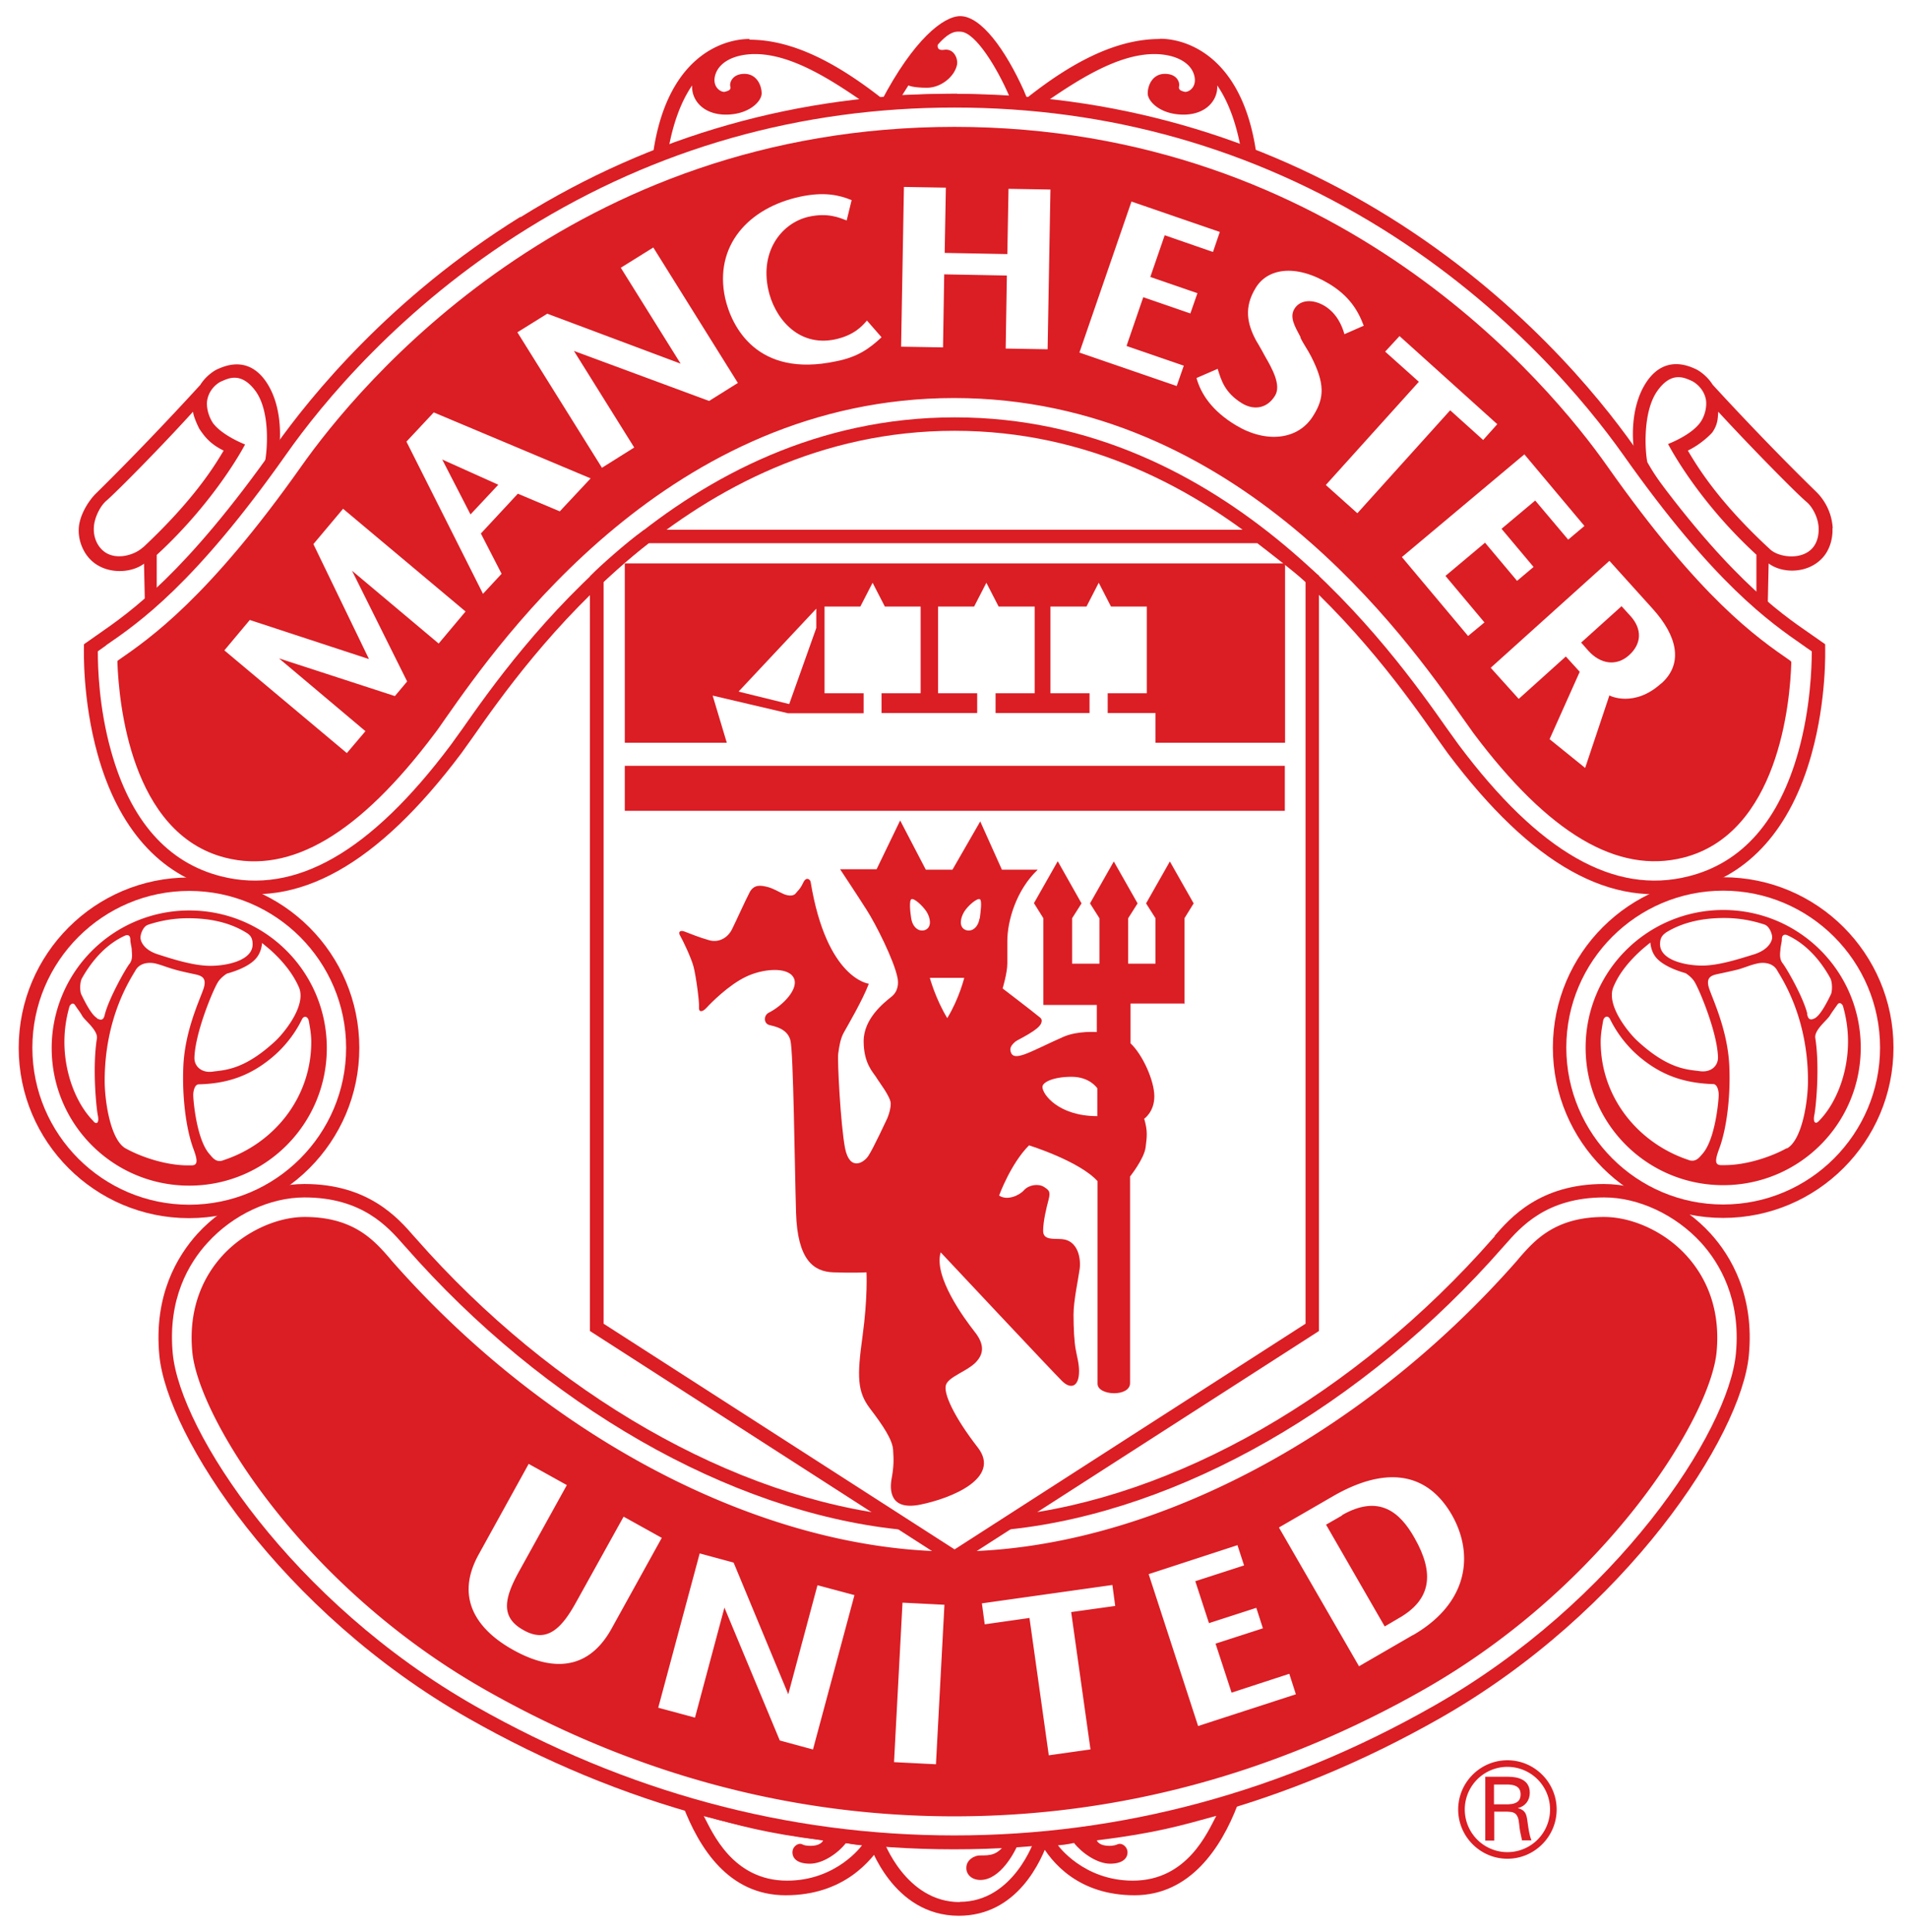
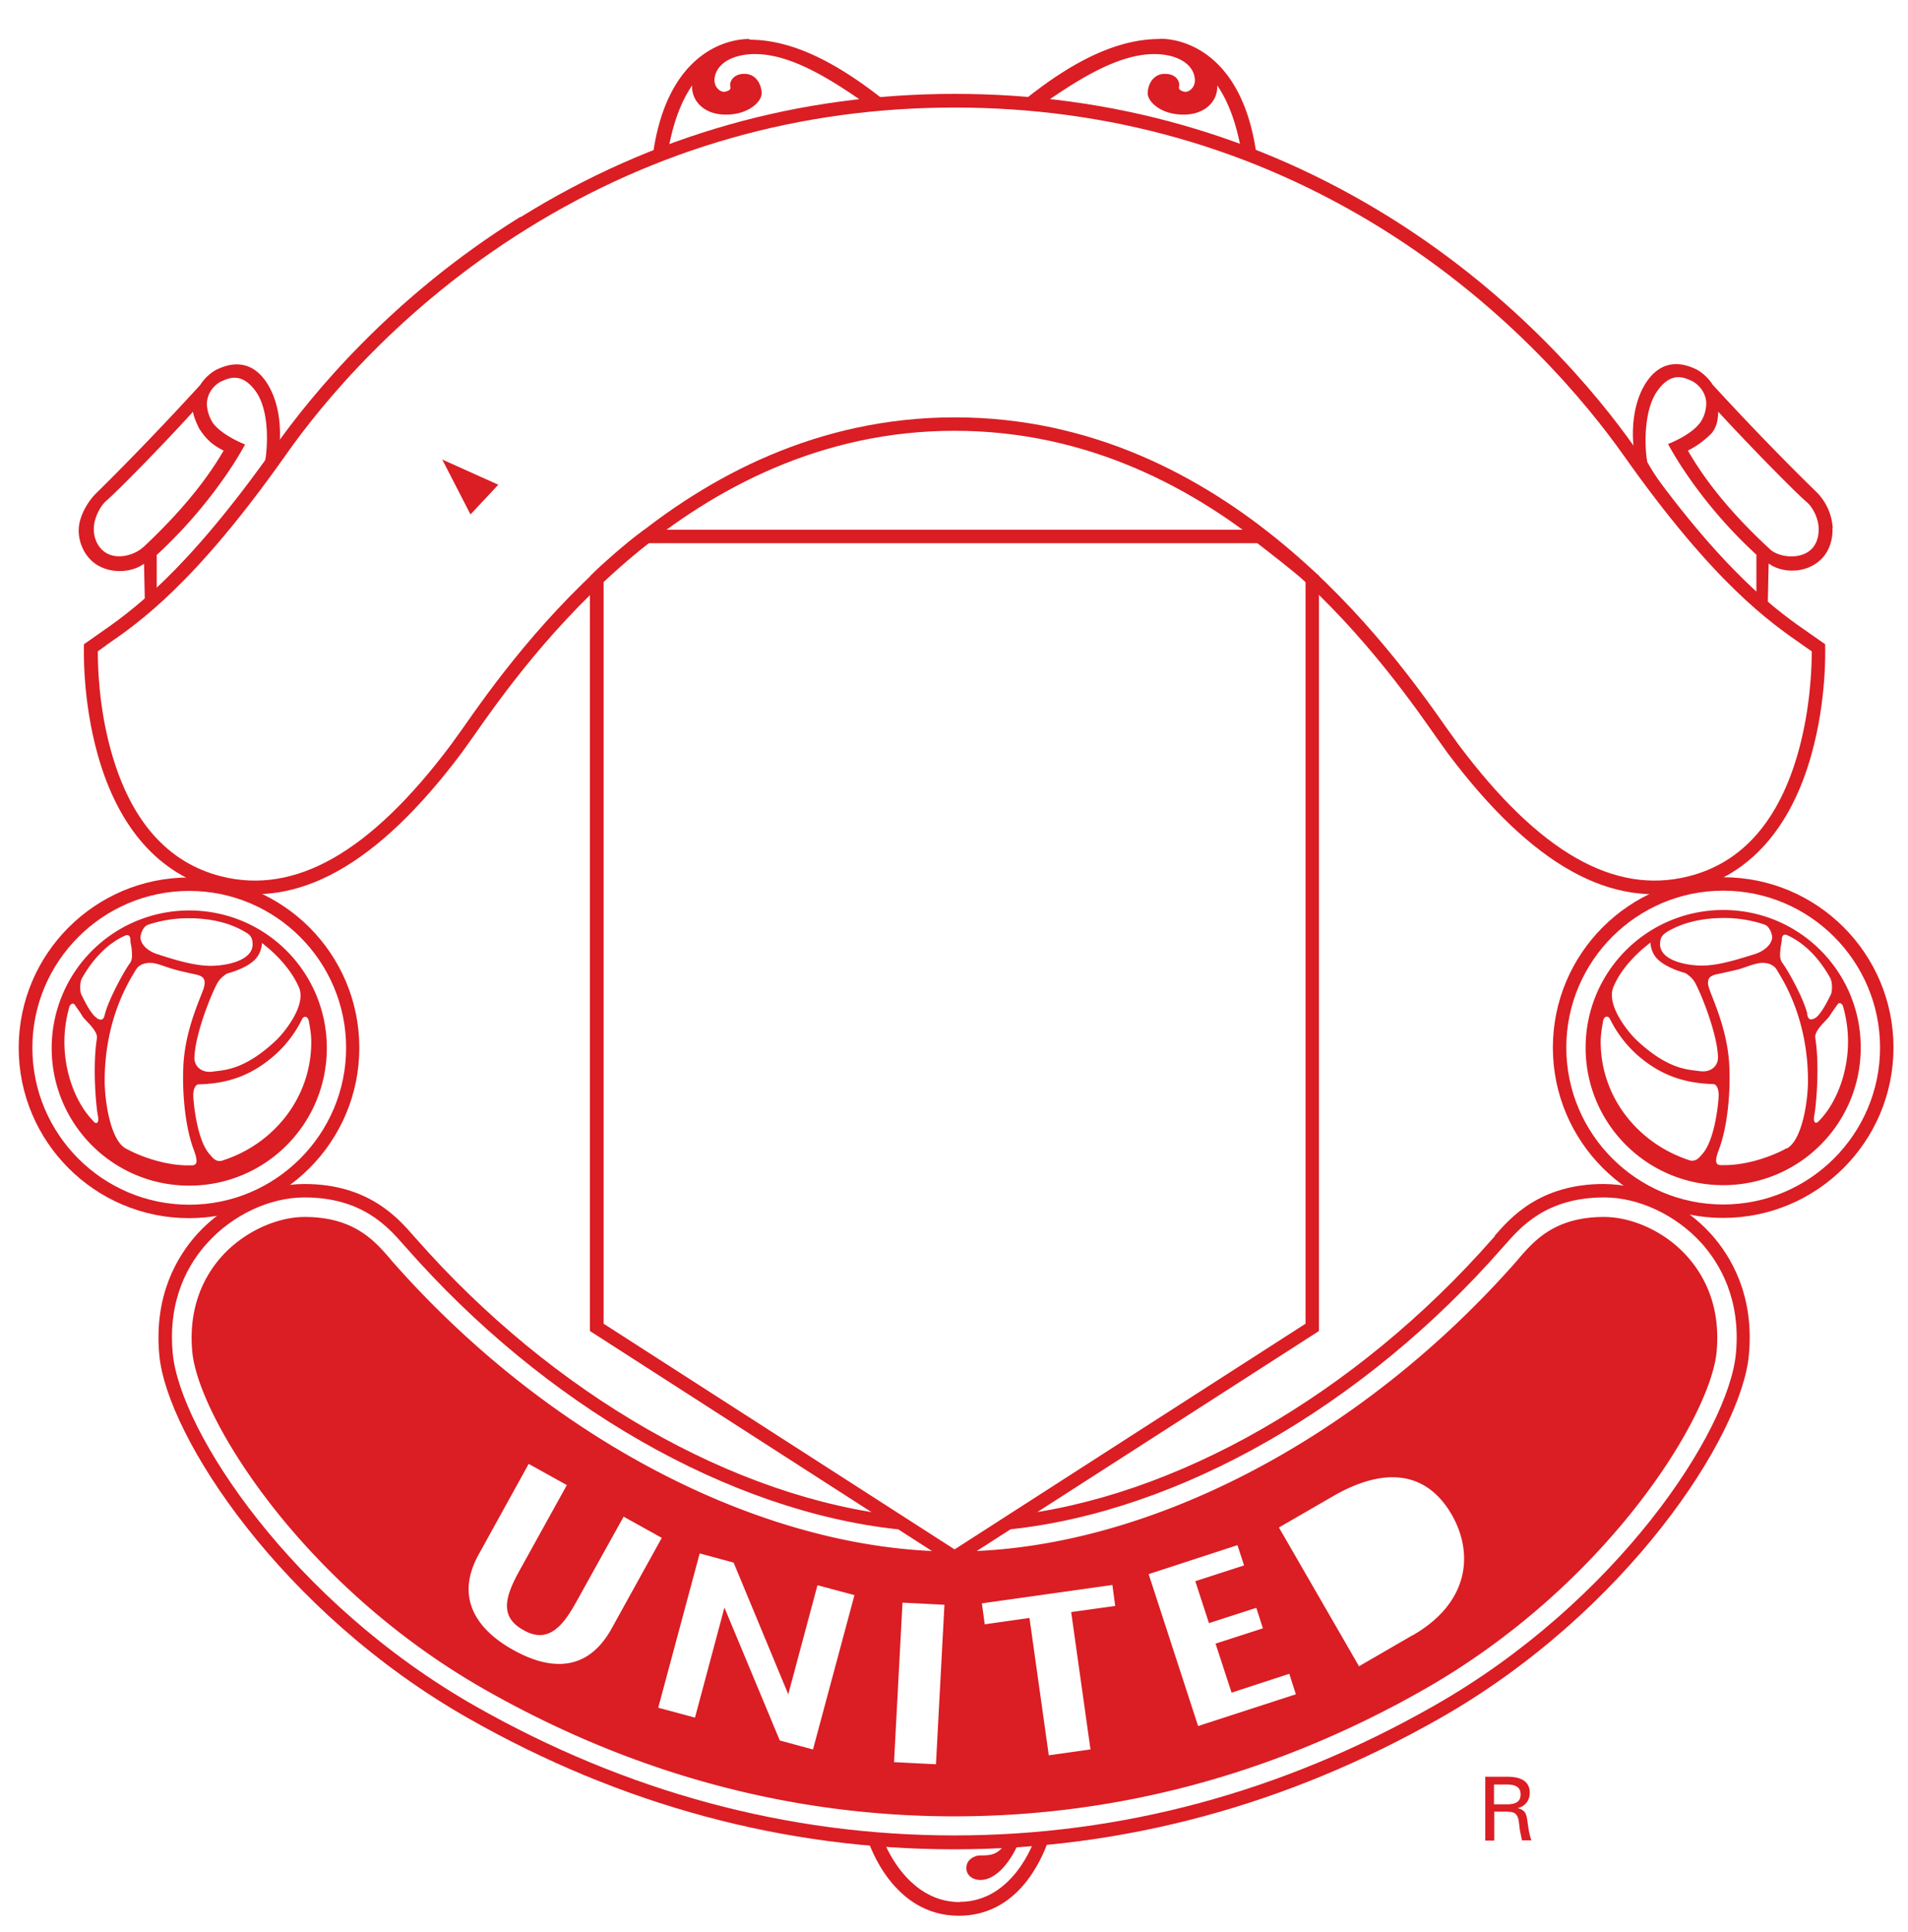
<svg xmlns="http://www.w3.org/2000/svg" width="81" height="82" fill="none">
  <path fill="#DB1D24" d="M1.374 44.475c0-3.67 2.99-6.66 6.66-6.66s6.66 2.99 6.66 6.66-2.99 6.66-6.66 6.66-6.66-2.99-6.66-6.66m-.58 0c0 3.99 3.24 7.23 7.23 7.23s7.23-3.24 7.23-7.23-3.24-7.23-7.23-7.23-7.23 3.24-7.23 7.23m65.7-.01c0-3.67 2.99-6.66 6.66-6.66s6.66 2.99 6.66 6.66-2.99 6.66-6.66 6.66-6.66-2.99-6.66-6.66m-.57 0c0 3.99 3.24 7.23 7.23 7.23s7.23-3.24 7.23-7.23-3.24-7.23-7.23-7.23-7.23 3.24-7.23 7.23" />
  <path fill="#DB1D24" d="m63.464 52.465-.09.1c-5.83 6.64-13.52 11.04-20.57 11.78l.06.57c7.2-.76 15.03-5.23 20.94-11.98l.09-.1c.66-.75 1.75-2.01 4.21-2.01 1.46 0 3.03.74 4.11 1.92.79.87 1.7 2.4 1.48 4.71-.31 3.31-5.06 10.55-12.84 14.96-6.4 3.64-13.25 5.49-20.34 5.49s-13.93-1.85-20.34-5.49c-7.77-4.42-12.52-11.65-12.84-14.96-.22-2.32.68-3.84 1.48-4.71 1.08-1.19 2.65-1.92 4.11-1.92 2.46 0 3.55 1.26 4.21 2.01l.09.1c5.91 6.73 13.72 11.21 20.91 11.98l.06-.57c-7.04-.76-14.72-5.16-20.54-11.78l-.09-.1c-.67-.77-1.93-2.21-4.64-2.21-1.61 0-3.35.81-4.54 2.11-.87.96-1.86 2.63-1.62 5.16.32 3.43 5.18 10.9 13.12 15.41 6.49 3.69 13.43 5.56 20.62 5.56s14.13-1.87 20.62-5.56c7.94-4.51 12.8-11.98 13.12-15.41.24-2.52-.75-4.2-1.62-5.16-1.18-1.3-2.92-2.11-4.54-2.11-2.72 0-3.97 1.44-4.64 2.21" />
  <path fill="#DB1D24" d="M53.374 23.055c.43.33 1.49 1.15 2.05 1.64v31.49c-.26.17-14.6 9.38-14.9 9.58-.3-.19-14.64-9.41-14.9-9.58v-31.49c.32-.31 1.3-1.2 1.91-1.64zm.1-.57h-26.12l-.07.05c-.67.47-1.91 1.58-2.16 1.85l-.08.08v32.03l15.47 9.95 15.48-9.95v-32.06l-.1-.08c-.55-.49-1.76-1.43-2.25-1.81l-.08-.06h-.1z" />
  <path fill="#DB1D24" d="M4.494 27.395c1.41-.97 3.77-2.6 7.65-8.1 1.51-2.15 4.86-6.25 10.24-9.59 5.49-3.41 11.59-5.14 18.14-5.14s12.65 1.73 18.14 5.14c5.38 3.35 8.72 7.45 10.24 9.59 3.88 5.5 6.24 7.12 7.65 8.1 0 0 .22.16.36.25v.06c0 .58-.05 2.33-.56 4.17-.82 2.96-2.39 4.75-4.67 5.32-3.15.8-6.34-1.02-9.75-5.57l-.49-.68c-2.3-3.27-9.29-13.23-20.91-13.23s-18.62 9.96-20.91 13.23l-.49.68c-3.41 4.55-6.6 6.37-9.75 5.57-2.28-.58-3.85-2.37-4.67-5.32-.52-1.85-.56-3.59-.56-4.17v-.06c.13-.09.35-.25.35-.25m17.57-18.18c-5.47 3.4-8.87 7.57-10.41 9.75-3.82 5.41-6.12 7-7.5 7.96l-.6.42v.14c0 .09-.07 2.2.58 4.53.87 3.13 2.63 5.12 5.09 5.74 3.4.86 6.78-1.03 10.35-5.78l.5-.7c2.25-3.21 9.11-12.99 20.44-12.99s18.19 9.78 20.44 12.99l.5.7c3.57 4.75 6.95 6.64 10.35 5.78 2.46-.62 4.22-2.61 5.09-5.74.65-2.33.58-4.44.58-4.53v-.14l-.6-.42c-1.38-.95-3.69-2.54-7.5-7.96-1.54-2.18-4.94-6.35-10.4-9.75-5.58-3.47-11.78-5.23-18.44-5.23s-12.86 1.76-18.44 5.23m18.64 71.52c-2.29 0-3.23-2.6-3.23-2.6s1.93.12 3.04.12 1.84-.03 2.17-.05c-.38.55-.67.55-1.13.55-.23 0-.58.19-.57.54 0 .27.23.5.6.5.83 0 1.47-1.16 1.65-1.66 0 0 .49-.02.64-.04 0 0-.88 2.63-3.17 2.63m-.2-2.68c-1.34 0-3.77-.2-3.77-.2l.08.29c.05.12 1.03 3.18 3.85 3.18 2.48 0 3.51-2.32 3.83-3.27v-.21c-.37.07-2.65.2-3.99.2" />
-   <path fill="#DB1D24" d="M48.094 79.825c-2.11 0-3.18-1.5-3.18-1.5.34-.02.68-.1.68-.1.33.42.98.88 1.53.88s.72-.24.74-.43c.03-.27-.21-.44-.36-.41-.08.01-.1.06-.32.08-.55.03-.62-.23-.62-.23 2.51-.31 3.58-.63 5.07-1.04-.36.67-1.22 2.75-3.54 2.75m3.85-3.28c-4.14 1.23-8.22 1.36-8.22 1.36l.41.25c.5.92 1.67 2.29 4.03 2.29s3.68-2.02 4.37-3.82l-.58-.08zm-18.53 3.28c-2.32 0-3.18-2.07-3.54-2.75 1.5.4 2.56.73 5.07 1.04 0 0-.08.26-.62.23-.21-.01-.24-.06-.32-.08-.15-.03-.39.13-.36.41.02.19.18.43.74.43s1.21-.46 1.53-.88c0 0 .34.08.68.1 0 0-1.07 1.5-3.18 1.5m-3.85-3.28-.58.08c.69 1.8 1.93 3.82 4.37 3.82s3.64-1.44 4.16-2.29l.28-.25s-4.08-.14-8.22-1.36m24.97-44.04h-28.02v1.91h28.02zm-7.96 14.87c-1.64 0-2.33-.92-2.33-1.24 0-.2.46-.43 1.24-.43s1.09.49 1.09.49zm-5-8.39c-.07.43-.38.6-.63.47-.24-.13-.19-.48-.02-.76.17-.27.55-.58.66-.53s.03.57 0 .82m-1.38 4.23c-.5-.82-.74-1.71-.74-1.71h1.46s-.21.87-.72 1.71m-.9-3.76c-.24.13-.56-.04-.63-.47-.04-.24-.1-.77.01-.82s.46.26.64.53c.17.27.22.63-.02.76m10.97 3.2v-3.68l.39-.63-1.01-1.78-1.01 1.78.4.63v1.93h-1.16v-1.93l.4-.63-1.01-1.78-1.01 1.78.4.63v1.93h-1.16v-1.93l.4-.63-1.01-1.79-1.01 1.78.4.64v3.68h2.27v1.15s-.81-.06-1.41.2-1.32.63-1.67.75-.51.09-.57-.09c-.06-.17 0-.29.2-.46.1-.08.99-.48 1.09-.78.06-.17-.03-.22-.12-.29-.2-.17-1.52-1.18-1.52-1.18s.2-.66.2-1.06v-.95c0-.86.38-2.17 1.29-3.03h-1.52l-.92-2.05-1.18 2.05h-1.13l-1.09-2.09-1 2.07h-1.55s.75 1.13 1.13 1.73c.38.59 1.17 2.15 1.31 2.89.04.21.04.56-.27.8-.31.25-1.17.92-1.17 1.88s.42 1.34.54 1.54c.11.19.61.82.61 1.11s-.15.63-.15.63-.59 1.27-.79 1.57c-.19.31-.8.69-1-.31-.19-1-.33-3.72-.29-4.01s.09-.65.25-.92c.15-.27.79-1.36 1.05-2.05 0 0-1.79-.19-2.47-4.32-.02-.11-.19-.25-.32.04-.14.29-.23.33-.31.44s-.27.13-.5.04c-.23-.1-.46-.25-.71-.31s-.56-.13-.75.23-.56 1.19-.75 1.57-.58.58-.98.46c-.4-.11-.83-.29-1.02-.36-.19-.08-.31 0-.19.19.11.19.46.92.56 1.3s.25 1.48.23 1.71.14.23.33.02.94-.96 1.65-1.3c.71-.35 1.77-.44 2.03.02.27.46-.45 1.2-1.05 1.5-.23.12-.21.46.02.52s.77.15.9.65.18 5.3.24 7.32c.06 2.01.75 2.5 1.58 2.53s1.41 0 1.41 0 .06 1.06-.17 2.73-.23 2.33.32 3.05.95 1.32.98 1.75.03.72-.06 1.21-.09 1.38 1.21 1.12 3.45-1.12 2.45-2.42c-1.01-1.3-1.49-2.33-1.35-2.68.14-.34.86-.55 1.24-.92.37-.37.4-.78-.03-1.32-.43-.55-1.75-2.33-1.44-3.37 0 0 4.8 5.12 5.15 5.46.35.35.68.26.72-.29.03-.4-.09-.75-.14-1.06-.06-.32-.09-.89-.09-1.47s.2-1.49.26-1.93c.06-.43-.06-1.21-.75-1.27-.34-.03-.8.06-.8-.35s.14-.98.23-1.32c.09-.35.03-.4-.2-.55-.23-.14-.63-.09-.84.14-.2.23-.72.46-1.06.23 0 0 .49-1.35 1.27-2.13 0 0 2.13.66 2.91 1.52v8.6c0 .51 1.38.57 1.38-.03v-8.77s.6-.75.66-1.24c.06-.47.09-.69-.06-1.21 0 0 .43-.29.43-.95s-.49-1.76-1.01-2.25v-1.69h2.28zm-15.63-16-1.15 3.23-2.15-.53 3.3-3.52zm-8.13-2.74v7.61h4.33l-.6-2 3.2.75h3.21v-.85h-1.66v-3.68h1.52l.52-1.01.52 1.01h1.52v3.68h-1.66v.84h4.06v-.84h-1.66v-3.68h1.53l.52-1.01.52 1.01h1.53v3.68h-1.66v.84h3.99v-.84h-1.66v-3.68h1.53l.52-1.01.52 1.01h1.52v3.68h-1.66v.84h2.03v1.26h5.5v-7.61zm30.45 40.41-.68.39 2.49 4.32.63-.37c1.33-.77 1.5-1.87.64-3.38-.6-1.07-1.49-1.89-3.09-.97" />
  <path fill="#DB1D24" d="m59.974 69.405-2.28 1.32-3.4-5.89 2.3-1.33c2.08-1.2 3.93-1.15 5.05.81.93 1.65.71 3.72-1.66 5.09m-9.12 3.86-2.1-6.45 3.77-1.23.28.86-2.07.67.58 1.78 2.01-.65.28.87-2.01.65.68 2.08 2.45-.8.28.87-4.16 1.35zm-4.57.99-1.77.25-.82-5.83-1.9.27-.12-.89 5.54-.78.12.89-1.87.26zm-6.56.63-1.78-.09.36-6.77 1.78.09zm-5.23-.63-1.4-.38-2.35-5.64-1.25 4.67-1.56-.42 1.76-6.55 1.44.39 2.32 5.59 1.24-4.63 1.57.42-1.76 6.55zm-12.73-4.23c-1.15-.64-2.62-1.94-1.45-4.05l2.12-3.84 1.62.9-2.01 3.63c-.62 1.12-.85 1.96.16 2.52 1.02.59 1.65-.1 2.25-1.19l2.01-3.62 1.62.9-2.13 3.85c-1.16 2.1-2.96 1.59-4.19.9m49.83-16.72c-.91-1.01-2.29-1.65-3.51-1.65-2.08 0-2.95 1-3.59 1.73l-.09.11c-6.69 7.62-15.85 12.36-23.9 12.36s-17.21-4.74-23.9-12.36l-.09-.11c-.64-.73-1.51-1.73-3.59-1.73-1.21 0-2.59.65-3.5 1.65-.68.75-1.46 2.07-1.27 4.08.26 2.76 4.63 9.9 12.42 14.33 6.28 3.57 12.98 5.38 19.93 5.38s13.65-1.81 19.93-5.38c7.79-4.43 12.17-11.57 12.43-14.33.19-2.02-.59-3.33-1.27-4.08m-62.14-4.05c-.3.1-.44-.12-.58-.28-.54-.62-.68-2.27-.68-2.49s.08-.46.23-.46c1.31-.03 2.24-.42 3.09-1.12s1.22-1.49 1.3-1.65c.08-.15.25-.13.29.1.03.18.1.51.1.87 0 2.38-1.6 4.34-3.76 5.03m-1.36.21h-.11c-.97 0-2.02-.37-2.65-.72-.65-.36-.89-2.02-.89-2.87 0-2.73 1.13-4.37 1.31-4.69s.58-.36.88-.28.41.14.76.24c.19.06.56.14.84.2s.58.12.4.64-.78 1.77-.85 3.26c-.06 1.34.12 2.68.42 3.5.2.53.2.73-.1.72m-3.98-6.25c-.26-.14-.57-.8-.67-1-.07-.14-.07-.53.03-.7.43-.76 1.03-1.44 1.82-1.8.09-.04.23-.05.23.18 0 .13.06.32.06.44s.06.38-.1.58-.86 1.44-1.04 2.13c-.04.16-.08.32-.34.18m-.13 4.38c-.73-.72-1.25-2.02-1.25-3.38 0-.53.08-1.04.22-1.52 0 0 .12-.22.24-.03.08.13.2.27.3.45s.67.61.62.95c-.2 1.28-.02 2.99.04 3.27s-.03.41-.18.26m2.3-8.35c.54-.18 1.11-.28 1.71-.28.91 0 1.77.17 2.5.63.19.12.24.27.24.48 0 .68-1.08.91-1.79.91s-1.59-.28-2.21-.48c-.62-.19-.76-.56-.76-.72s.12-.48.32-.54m4.84.77c.1.08.35.29.35.29.5.45.95.98 1.22 1.6.33.79-.69 1.98-.99 2.26-1.35 1.26-2.19 1.24-2.67 1.31s-.79-.23-.78-.59c.03-1.06.79-2.88 1-3.21.14-.22.38-.36.38-.36.5-.14.98-.35 1.23-.64.25-.28.26-.66.26-.66m-3.09-1.38a5.84 5.84 0 0 0-5.84 5.84c0 3.23 2.61 5.84 5.84 5.84s5.84-2.61 5.84-5.84-2.61-5.84-5.84-5.84m69.17 8.95c-.15.15-.24.01-.18-.27s.24-1.99.04-3.27c-.05-.34.52-.77.62-.95.11-.18.22-.32.31-.45.12-.19.24.03.24.03.14.48.22.99.22 1.52 0 1.37-.52 2.66-1.25 3.39m-.48-4.57c-.17-.7-.88-1.93-1.04-2.13s-.11-.46-.1-.58c0-.12.06-.32.06-.44 0-.22.14-.22.23-.18.79.36 1.4 1.05 1.82 1.81.1.17.1.57.03.71-.1.2-.41.85-.67 1-.26.14-.3-.02-.34-.18m-.86 5.7c-.63.35-1.68.72-2.65.72h-.11c-.3.01-.3-.19-.1-.72.3-.82.48-2.15.42-3.5-.07-1.48-.67-2.74-.85-3.26s.12-.58.4-.64.65-.14.84-.19c.34-.1.46-.17.76-.24.3-.08.7-.04.88.28s1.31 1.96 1.31 4.69c0 .85-.24 2.5-.89 2.87m-4.15.5c-2.15-.7-3.76-2.65-3.76-5.03 0-.35.07-.68.1-.87.04-.22.21-.25.29-.1s.45.95 1.3 1.65 1.78 1.08 3.09 1.12c.15 0 .23.24.23.46s-.14 1.87-.68 2.49c-.14.16-.28.37-.58.28m-3.21-7.35c.26-.63.72-1.15 1.22-1.6 0 0 .25-.21.35-.29 0 0 .01.38.26.66s.73.5 1.23.64c0 0 .24.14.38.36.21.34.97 2.15 1 3.21.01.36-.29.66-.78.59-.48-.07-1.32-.05-2.67-1.31-.3-.28-1.32-1.47-.99-2.26m2.21-2.3c.73-.46 1.6-.63 2.5-.63.6 0 1.17.1 1.71.28.2.07.32.39.32.54s-.14.52-.76.72c-.62.19-1.5.48-2.21.48s-1.79-.23-1.79-.91c0-.21.06-.36.24-.48m2.44-.97a5.84 5.84 0 0 0-5.84 5.84c0 3.23 2.61 5.84 5.84 5.84s5.84-2.61 5.84-5.84-2.61-5.84-5.84-5.84m-61.92-19.02s-1.19 2.07-4.58 5.45v-1.5c2.54-2.34 3.75-4.69 3.75-4.69s-.94-.36-1.35-.89c-.21-.3-.3-.7-.26-.97.08-.51.48-.77.61-.82.3-.13.84-.41 1.45.42.65.91.48 2.61.39 3.02m-5.18 3.61c-.36.34-1.27.62-1.78.05-.2-.22-.32-.54-.3-.9.02-.42.28-.92.53-1.13.44-.38 2.32-2.28 3.68-3.78.03.27.27.73.27.73.18.26.41.62 1.03.92-.35.59-1.22 2.05-3.42 4.11m5.25-6.99c-.77-1.17-1.78-.71-2.08-.58-.19.08-.53.33-.74.67 0 0-2.11 2.33-4.44 4.62-.32.32-.69.92-.72 1.47-.03.49.17.98.46 1.29.63.68 1.74.64 2.31.21l.04 1.86c.59-.47 2.69-2.49 3.44-3.44l2.2-2.98c.13-.55.23-2.05-.47-3.12m65.6 7.04c-.47.5-1.42.37-1.78.03-2.24-2.06-3.14-3.6-3.49-4.19.62-.3 1.03-.76 1.03-.76.25-.35.24-.62.26-.89 1.36 1.48 3.31 3.46 3.75 3.83.25.21.49.66.51 1.08.02.37-.08.69-.28.9m-2.37 1.86c-3.49-3.37-4.62-5.53-4.62-5.53-.09-.4-.22-2.12.43-3.03.6-.84 1.15-.55 1.45-.42.13.06.53.32.61.82.04.27-.04.68-.26.97-.41.54-1.35.89-1.35.89s1.2 2.36 3.75 4.7v1.59zm3.25-2.73a2.35 2.35 0 0 0-.69-1.53c-2.34-2.28-4.41-4.56-4.41-4.56-.21-.34-.55-.59-.74-.67-.29-.13-1.31-.59-2.08.58-.7 1.07-.6 2.57-.47 3.12l2.19 2.98c.75.95 2.86 2.97 3.44 3.44l.04-1.86c.57.43 1.65.45 2.28-.23.29-.31.45-.78.43-1.27m-45.98-20.76c-1.18 0-3.57.8-4.11 5.02l.57-.23c1.95-.65 3.78-1.23 5.89-1.61-2.07.37-3.88.92-5.8 1.57.2-1.16.55-2.1 1.02-2.78-.04.6.45 1.24 1.43 1.24s1.52-.56 1.52-.9-.21-.83-.73-.83-.64.38-.6.53-.08.19-.23.23-.56-.19-.41-.71c.17-.58.86-.89 1.69-.89 1.57 0 3.29 1.12 4.82 2.19h.07l.52-.29c-1.9-1.49-3.78-2.51-5.65-2.51m17.42-.03c-1.87 0-3.76 1.01-5.65 2.51l.52.29s.07 0 .1.01c1.52-1.06 3.24-2.17 4.8-2.17.83 0 1.53.32 1.69.89.15.53-.26.75-.41.71s-.26-.08-.23-.23c.04-.15-.07-.53-.6-.53s-.73.49-.73.83.54.9 1.52.9 1.47-.64 1.43-1.24c.47.68.82 1.62 1.02 2.78l.09.03.57.23c-.54-4.22-2.93-5.02-4.11-5.02" />
-   <path fill="#DB1D24" d="M40.634 3.975c-.51 0-1.77.03-2.33.06.1-.16.17-.27.26-.41 0 0 .18.1.79.1s1.2-.5 1.28-1.01c.03-.22-.13-.67-.56-.6-.34.05-.26-.22-.26-.22.54-.62.82-.55.95-.55.65 0 1.59 1.59 2.08 2.73-.31-.02-1.71-.09-2.22-.09m2.86-.1c-.81-1.8-1.84-3.2-2.72-3.2-.7 0-1.97.97-3.36 3.63l.91-.12c.68-.06 1.8-.06 2.32-.06s1.84.01 2.32.1l.7.06-.17-.4zm25.35 21.85-1.71 1.54.3.34c.52.58 1.2.68 1.74.19s.54-1.11.07-1.64l-.4-.44z" />
-   <path fill="#DB1D24" d="M70.514 29.015c-1.14 1.03-2.18.52-2.19.5l-1.03 3.08-1.51-1.22 1.28-2.86-.59-.65-2 1.8-1.19-1.32 5.04-4.54 1.85 2.05c1 1.11 1.32 2.29.36 3.15m-7.51-2.59-.7.58-2.81-3.35 5.2-4.36 2.55 3.04-.69.58-1.4-1.66-1.43 1.2 1.36 1.62-.7.59-1.36-1.62-1.68 1.41 1.66 1.98zm-6.73-5.84 3.94-4.37-1.43-1.28.61-.66 4.15 3.74-.6.67-1.4-1.26-3.94 4.37-1.33-1.19zm-1.09-6.25c.13.28.31.51.47.83.56 1.11.56 1.72.09 2.47-.64 1.07-2.03 1.19-3.29.43-1.02-.61-1.49-1.33-1.68-2.01l.9-.39c.15.5.31 1.01 1.01 1.45.54.34 1.11.22 1.43-.32.26-.44-.12-1.13-.44-1.68-.14-.27-.38-.67-.38-.67-.37-.7-.51-1.39-.01-2.21.49-.82 1.67-1.05 3.12-.18.84.51 1.22 1.11 1.47 1.78l-.82.36c-.1-.36-.32-.88-.84-1.2-.5-.3-1.04-.27-1.28.12-.22.36.01.74.26 1.21m-4.96 1.21-.3.86-4.13-1.42 2.21-6.41 3.75 1.29-.29.85-2.05-.71-.61 1.77 2 .69-.3.86-2-.69-.71 2.07 2.44.84zm-5.78-.7-1.78-.03.05-3.1-2.66-.05-.05 3.1-1.78-.03.12-6.78 1.78.03-.05 2.77 2.66.05.05-2.77 1.78.03zm-8.98.51c-3.37.72-4.44-1.49-4.71-2.68-.48-2.21.98-3.84 3.2-4.31 1-.21 1.64-.07 2.17.15l-.21.86h-.01c-.31-.12-.79-.33-1.58-.16-1.12.24-2.1 1.41-1.74 3.09.24 1.14 1.22 2.46 2.84 2.12.78-.17 1.13-.54 1.35-.8l.62.71c-.49.46-1 .84-1.93 1.02m-5.4 1.68-5.73-2.12 2.56 4.1-1.37.86-3.59-5.75 1.27-.79 5.66 2.12-2.54-4.07 1.38-.86 3.59 5.75-1.23.77zm-6.33 4.69-1.78-.75-1.57 1.69.88 1.71-.79.85-3.25-6.46 1.16-1.24 6.66 2.8zm-5.13 5.62-3.69-3.1 2.34 4.7-.52.62-4.92-1.6 3.67 3.09-.79.93-5.2-4.36 1.08-1.29 5.06 1.66-2.36-4.88 1.26-1.5 5.2 4.36-1.15 1.37zm57.37.72c-1.42-.98-3.8-2.62-7.78-8.27-2.38-3.38-11.41-14.39-27.71-14.39s-25.33 11.02-27.71 14.39c-3.96 5.61-6.44 7.32-7.77 8.24l-.05.04v.06c.06 1.69.56 7.27 4.58 8.29 2.79.71 5.7-1.02 8.89-5.27.12-.15.28-.39.47-.66 2.36-3.36 9.53-13.58 21.58-13.58s19.23 10.23 21.59 13.58c.19.27.36.51.47.66 3.19 4.25 6.1 5.97 8.89 5.27 4.04-1.02 4.54-6.58 4.59-8.26v-.06l-.05-.04z" />
  <path fill="#DB1D24" d="m21.154 20.575-2.38-1.07 1.2 2.33zm42.27 56.01h.62c.42-.02.51-.21.51-.42s-.09-.4-.51-.42h-.62zm.01.32v1.22h-.38v-2.71h.97c.45 0 .92.14.92.68 0 .33-.2.58-.51.65.33.09.37.26.41.56.04.27.07.56.17.81h-.4c-.03-.16-.08-.34-.1-.5-.03-.24-.03-.46-.15-.6-.11-.12-.26-.11-.41-.12h-.53z" />
-   <path fill="#DB1D24" d="M62.184 76.805a1.81 1.81 0 1 1 3.62 0 1.81 1.81 0 0 1-3.62 0m-.28 0c0 1.15.94 2.09 2.09 2.09s2.09-.94 2.09-2.09-.94-2.09-2.09-2.09-2.09.94-2.09 2.09" />
</svg>